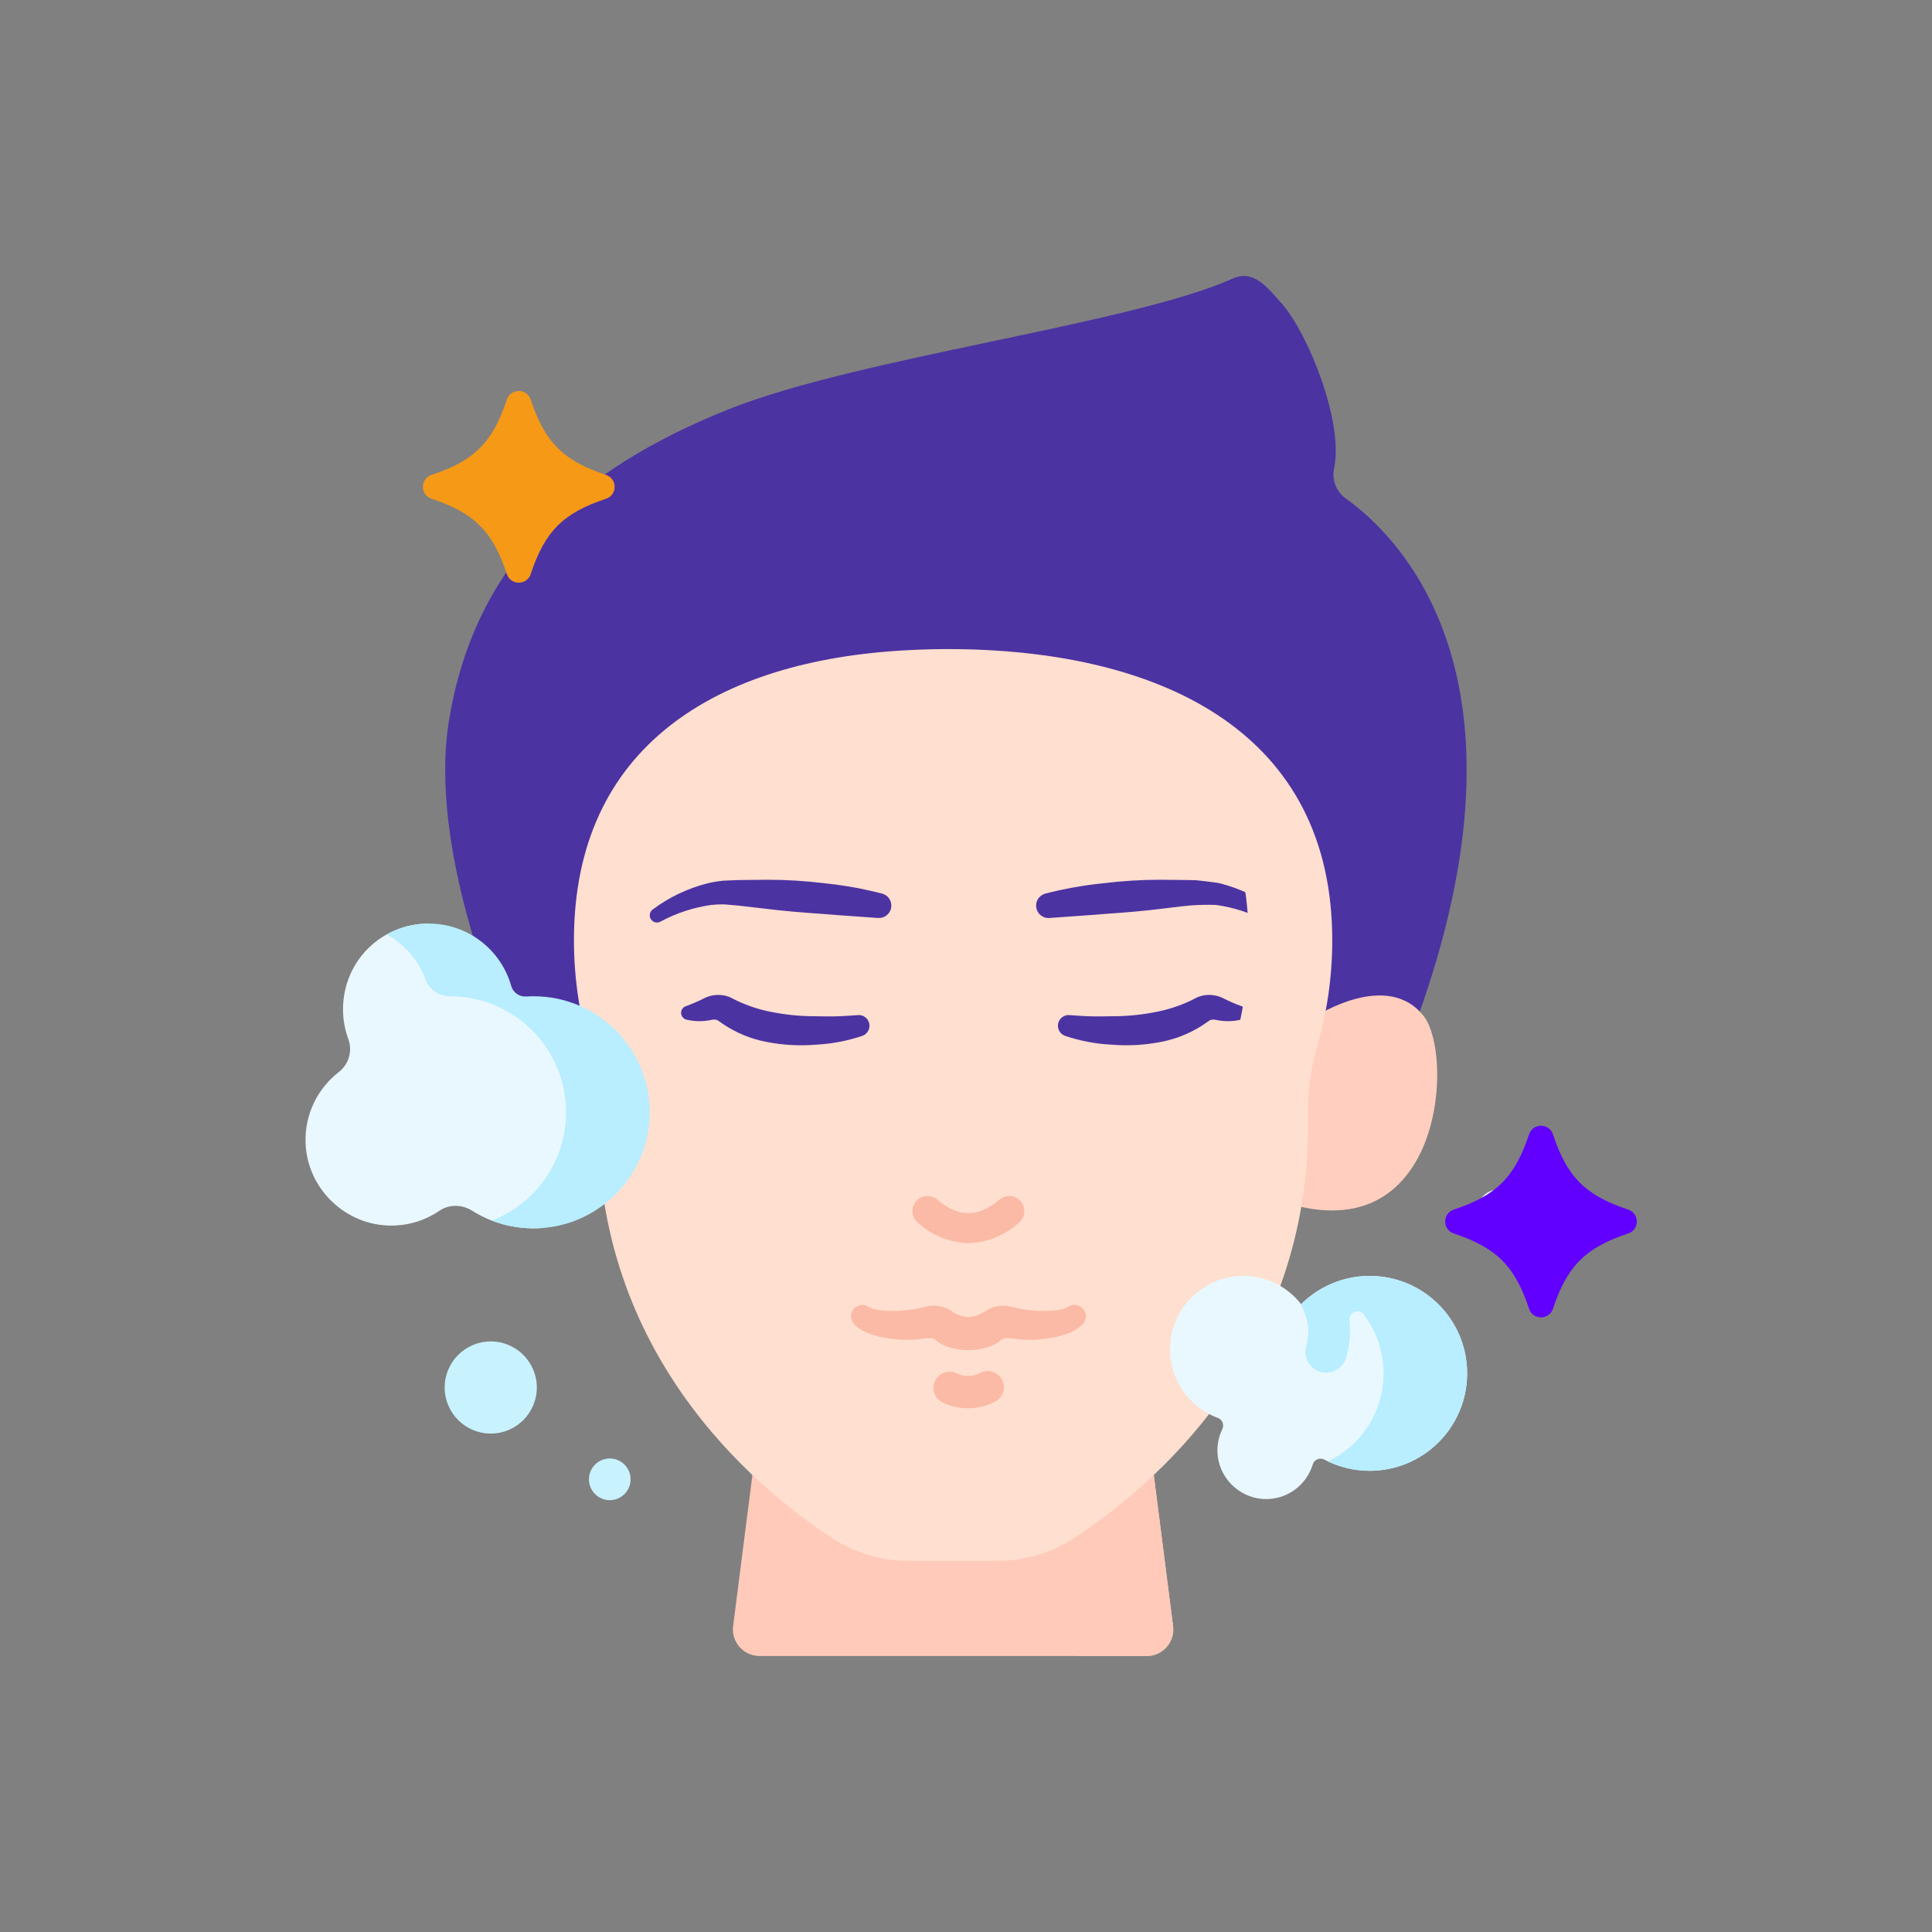
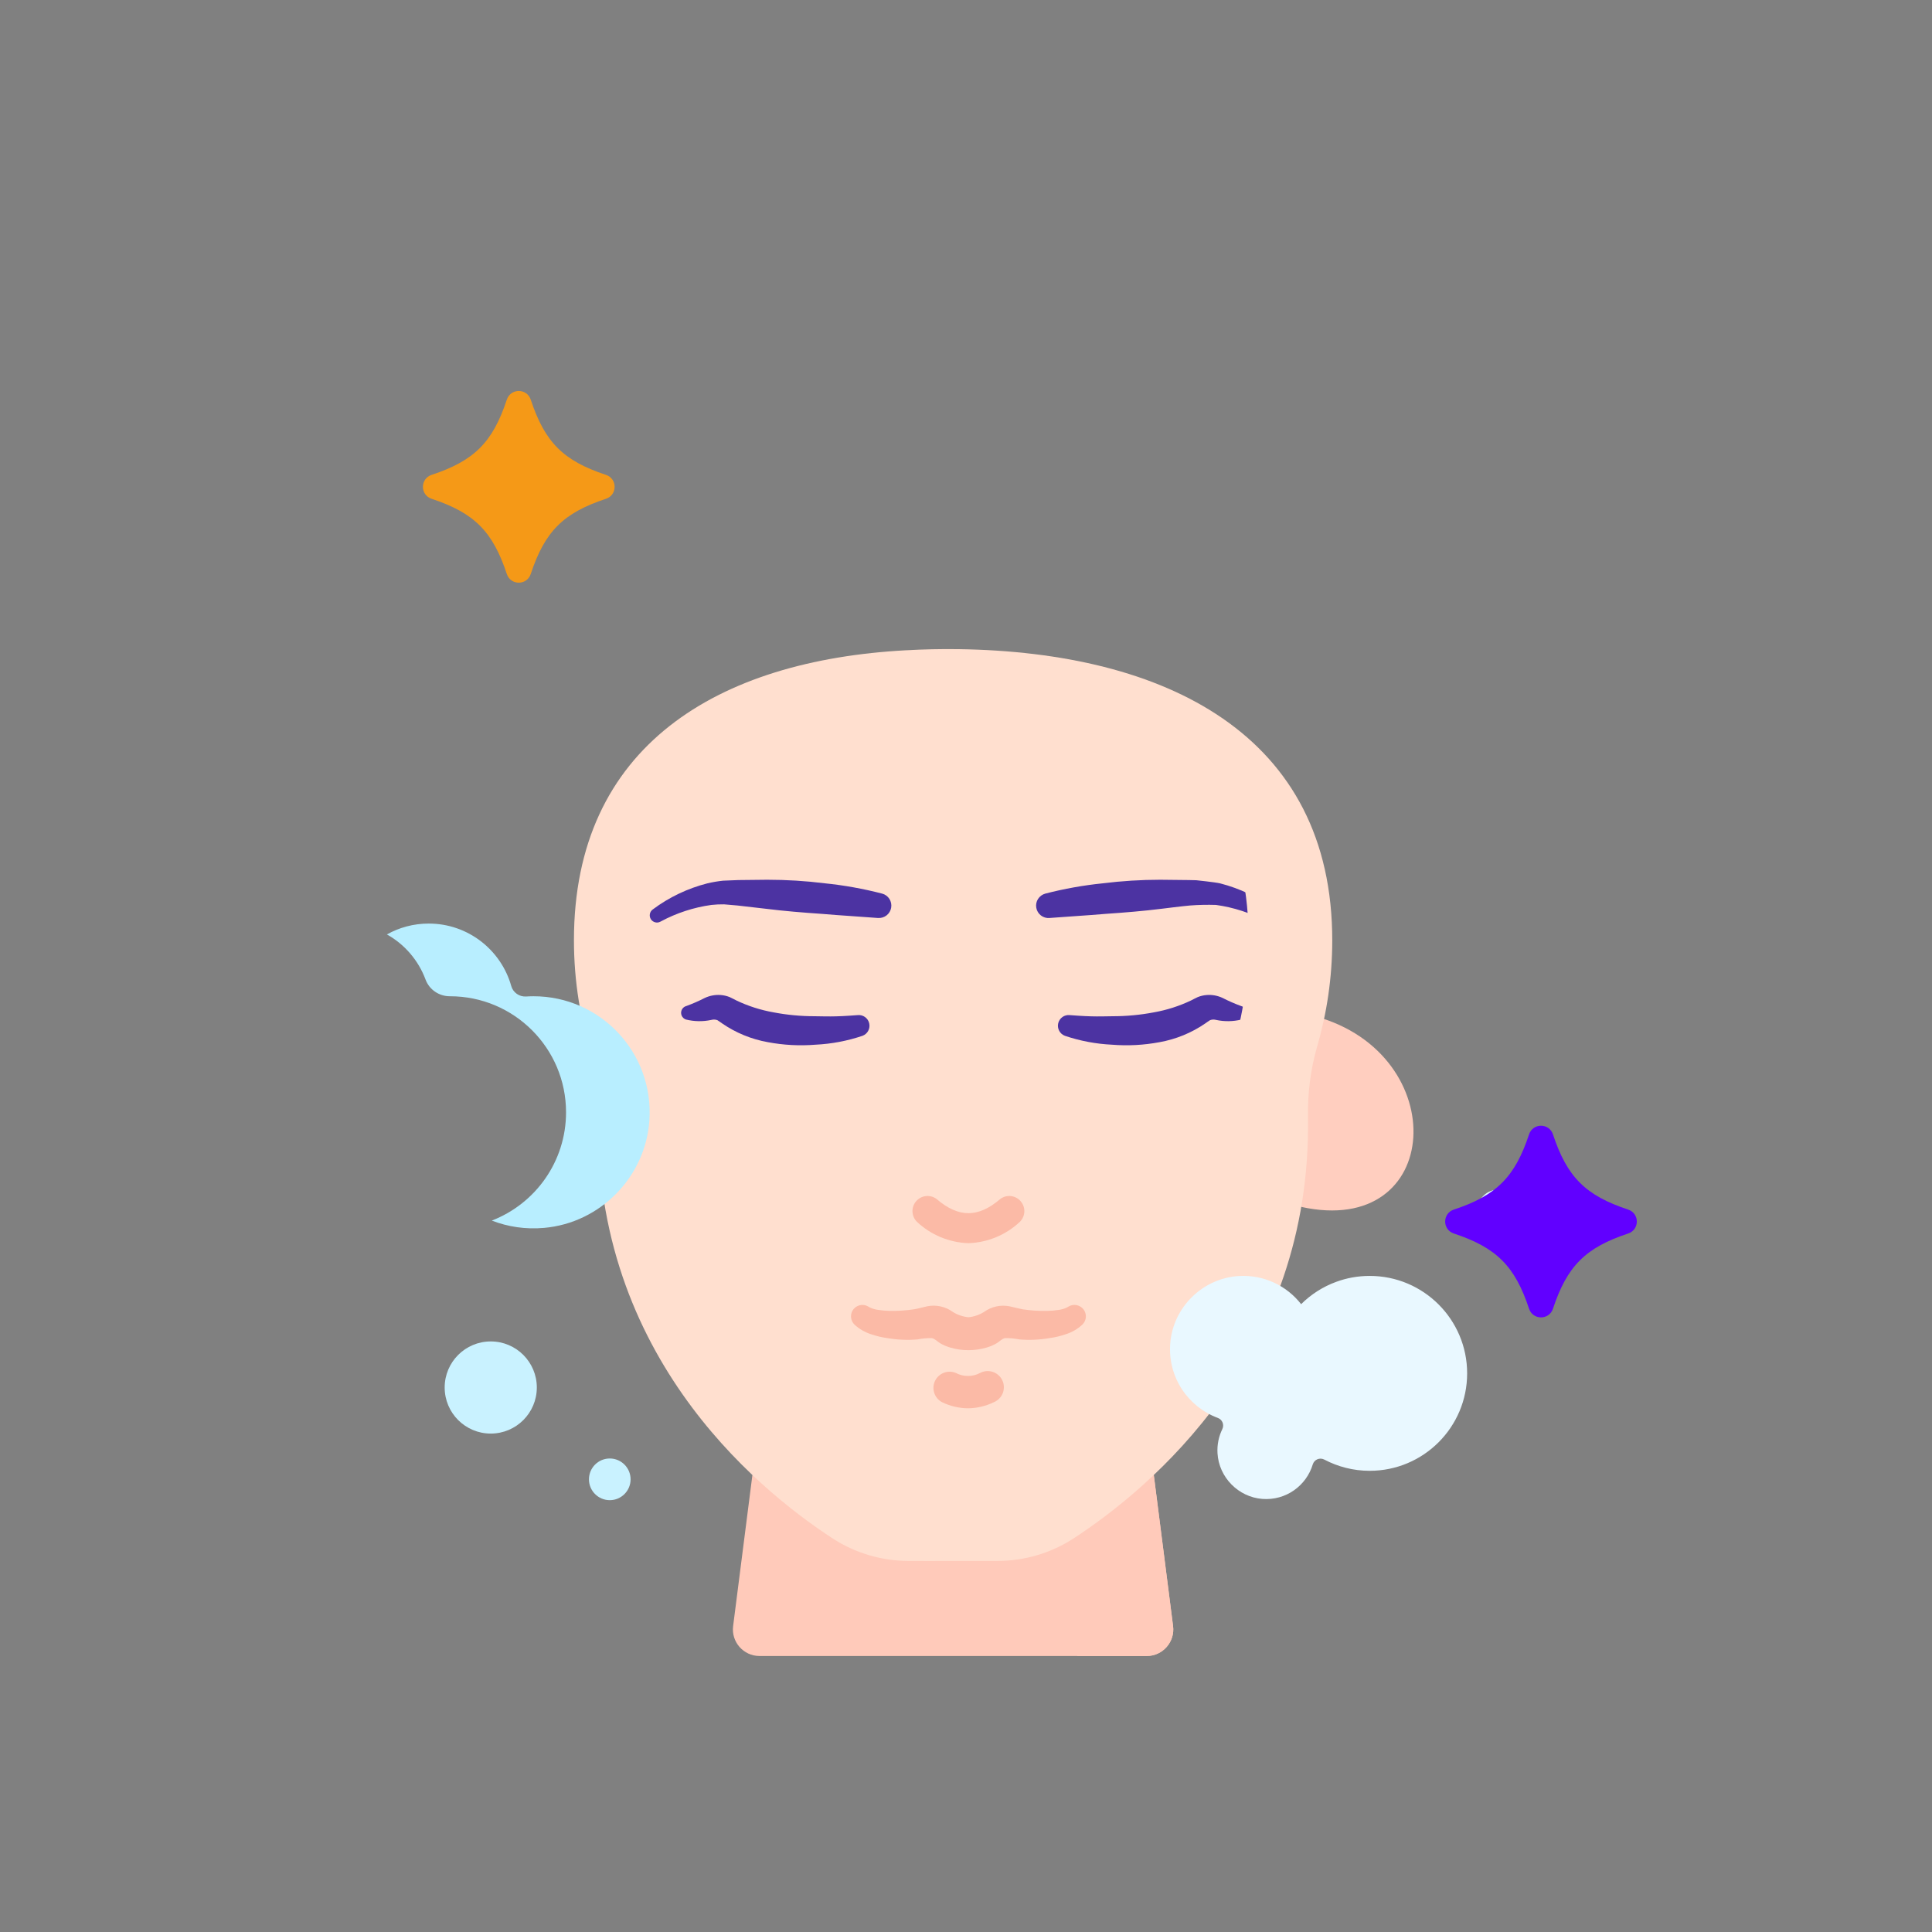
<svg xmlns="http://www.w3.org/2000/svg" width="56" height="56" viewBox="0 0 56 56" fill="none">
  <rect x="0" y="0" width="56" height="56" fill="#808080" stroke="none" />
  <g clip-path="url(#clip0_1851_2125)">
-     <path d="M39.009 14.449C38.733 14.252 38.598 13.91 38.669 13.578C38.954 12.239 37.919 9.675 37.162 8.811C36.728 8.316 36.334 7.806 35.733 8.074C32.751 9.406 24.893 10.355 21.117 11.864C16.722 13.621 13.738 16.329 13.007 20.931C12.423 24.613 14.517 29.42 14.517 29.42L27.975 34.764L41.088 29.504C44.655 19.607 40.583 15.576 39.009 14.449Z" fill="#4C33A2" />
    <path d="M33.238 48H22.014C21.55 48 21.191 47.592 21.25 47.132L21.972 41.476H33.28L34.002 47.132C34.061 47.592 33.702 48 33.238 48Z" fill="#FFCABA" />
    <path d="M33.28 41.476H30.861L31.584 47.132C31.626 47.468 31.483 47.8 31.21 48H33.238C33.702 48 34.061 47.592 34.002 47.132L33.28 41.476Z" fill="#FFCABA" />
    <path d="M37.289 27.55C37.301 21.563 34.462 19.656 28.262 18.924C27.776 18.867 26.269 18.848 26.269 18.848C20.805 19.139 16.636 21.618 16.636 27.253C16.636 28.446 16.826 29.595 17.178 30.67C17.314 31.085 17.373 31.521 17.354 31.958C17.033 39.105 21.869 43.113 24.127 44.587C24.787 45.018 25.558 45.245 26.346 45.245H26.918C27.701 45.245 29.827 44.807 30.483 44.38C32.805 42.867 37.269 39.139 36.6 31.556C36.6 31.556 37.286 28.965 37.289 27.55Z" fill="#FFDFCF" />
    <path d="M28.07 36.034C28.627 36.016 29.158 35.795 29.564 35.413C29.641 35.335 29.687 35.231 29.691 35.12C29.695 35.01 29.657 34.903 29.585 34.819C29.514 34.735 29.413 34.682 29.303 34.669C29.194 34.657 29.084 34.686 28.995 34.752C28.355 35.302 27.785 35.302 27.145 34.752C27.056 34.686 26.946 34.657 26.836 34.669C26.727 34.682 26.626 34.735 26.554 34.819C26.482 34.903 26.445 35.01 26.449 35.12C26.453 35.231 26.498 35.335 26.576 35.413C26.982 35.795 27.513 36.016 28.07 36.034Z" fill="#FBBAA6" />
    <path d="M24.709 37.992C24.753 37.915 24.825 37.859 24.909 37.836C24.994 37.812 25.085 37.824 25.161 37.867L25.22 37.901C25.293 37.934 25.37 37.957 25.45 37.967C25.561 37.984 25.673 37.994 25.785 37.997C26.026 38.001 26.266 37.985 26.504 37.949C26.562 37.941 26.841 37.871 26.873 37.864C27.002 37.838 27.135 37.839 27.264 37.867C27.392 37.895 27.514 37.95 27.62 38.028C27.756 38.113 27.91 38.165 28.07 38.181C28.23 38.166 28.384 38.113 28.52 38.029C28.627 37.951 28.748 37.896 28.877 37.868C29.005 37.84 29.138 37.839 29.267 37.865C29.298 37.871 29.58 37.941 29.636 37.95C29.874 37.986 30.114 38.002 30.355 37.997C30.467 37.995 30.579 37.985 30.69 37.968C30.77 37.957 30.847 37.935 30.92 37.901L30.979 37.867C31.049 37.827 31.131 37.814 31.211 37.831C31.29 37.847 31.36 37.892 31.409 37.957C31.457 38.021 31.48 38.102 31.474 38.182C31.467 38.263 31.431 38.338 31.373 38.394C31.234 38.523 31.068 38.619 30.887 38.675C30.739 38.726 30.587 38.763 30.432 38.784C30.14 38.835 29.842 38.849 29.547 38.824C29.409 38.796 29.268 38.783 29.127 38.787C29.031 38.809 28.971 38.887 28.889 38.935C28.801 38.987 28.707 39.027 28.609 39.056C28.258 39.162 27.883 39.162 27.532 39.056C27.434 39.027 27.34 38.987 27.252 38.935C27.169 38.887 27.11 38.81 27.014 38.787C26.873 38.783 26.732 38.796 26.594 38.824C26.299 38.849 26.001 38.835 25.709 38.784C25.554 38.763 25.402 38.726 25.254 38.675C25.073 38.619 24.907 38.523 24.768 38.394C24.715 38.343 24.681 38.276 24.67 38.203C24.659 38.13 24.673 38.056 24.709 37.992Z" fill="#FBBAA6" />
    <path d="M28.057 40.82C28.319 40.818 28.577 40.757 28.812 40.641C28.871 40.617 28.923 40.58 28.967 40.534C29.011 40.489 29.045 40.434 29.068 40.375C29.09 40.316 29.1 40.252 29.097 40.189C29.095 40.126 29.079 40.064 29.051 40.006C29.024 39.949 28.985 39.898 28.937 39.857C28.89 39.815 28.834 39.783 28.773 39.764C28.713 39.744 28.649 39.737 28.586 39.743C28.523 39.749 28.462 39.767 28.406 39.797C28.298 39.854 28.178 39.883 28.057 39.883C27.935 39.883 27.816 39.854 27.708 39.797C27.597 39.75 27.472 39.748 27.359 39.79C27.247 39.833 27.155 39.917 27.102 40.026C27.05 40.134 27.042 40.259 27.079 40.373C27.116 40.488 27.196 40.584 27.302 40.641C27.537 40.757 27.795 40.818 28.057 40.82Z" fill="#FBBAA6" />
    <path d="M30.424 26.608C30.956 26.566 31.502 26.536 32.045 26.489C32.589 26.452 33.134 26.408 33.678 26.34C33.678 26.34 34.291 26.263 34.496 26.246C34.746 26.227 34.997 26.222 35.247 26.23C35.76 26.301 36.256 26.463 36.713 26.708L36.727 26.715C36.774 26.739 36.827 26.745 36.878 26.731C36.928 26.717 36.972 26.684 36.999 26.64C37.027 26.596 37.037 26.543 37.028 26.491C37.018 26.44 36.99 26.394 36.948 26.362C36.474 26.008 35.935 25.75 35.362 25.604C35.215 25.57 34.675 25.514 34.675 25.514L34.465 25.509L33.629 25.5C33.072 25.5 32.515 25.535 31.961 25.604C31.4 25.661 30.844 25.761 30.298 25.902C30.211 25.926 30.137 25.981 30.088 26.056C30.04 26.132 30.021 26.223 30.037 26.311C30.052 26.4 30.1 26.479 30.17 26.534C30.241 26.589 30.33 26.616 30.42 26.609L30.424 26.608Z" fill="#4C33A2" />
    <path d="M24.236 29.459C24.031 29.465 23.823 29.459 23.616 29.456C23.216 29.456 22.817 29.419 22.424 29.344C22.05 29.278 21.686 29.162 21.343 28.998C21.343 28.998 21.191 28.918 21.149 28.901C21.066 28.868 20.978 28.847 20.889 28.841C20.731 28.829 20.572 28.859 20.429 28.926C20.256 29.015 20.077 29.093 19.894 29.16L19.885 29.163C19.844 29.175 19.808 29.201 19.782 29.236C19.756 29.271 19.742 29.314 19.742 29.357C19.742 29.401 19.756 29.443 19.782 29.478C19.808 29.513 19.844 29.539 19.885 29.552C20.125 29.611 20.375 29.615 20.617 29.563C20.675 29.547 20.736 29.549 20.793 29.57C20.812 29.578 20.928 29.662 20.928 29.662C21.327 29.937 21.78 30.123 22.257 30.208C22.712 30.294 23.176 30.318 23.638 30.281C24.102 30.259 24.561 30.172 25.001 30.023C25.072 29.996 25.131 29.945 25.166 29.878C25.202 29.811 25.212 29.733 25.194 29.659C25.177 29.586 25.132 29.521 25.07 29.477C25.008 29.434 24.932 29.415 24.857 29.424C24.857 29.424 24.438 29.456 24.236 29.459Z" fill="#4C33A2" />
    <path d="M31.631 29.459C31.836 29.465 32.045 29.459 32.251 29.456C32.651 29.456 33.05 29.419 33.443 29.344C33.817 29.278 34.181 29.162 34.525 28.998C34.525 28.998 34.676 28.918 34.718 28.901C34.801 28.868 34.889 28.847 34.979 28.841C35.137 28.829 35.295 28.859 35.438 28.926C35.611 29.015 35.79 29.093 35.973 29.16L35.982 29.163C36.024 29.175 36.06 29.201 36.086 29.236C36.111 29.271 36.125 29.314 36.125 29.357C36.125 29.401 36.111 29.443 36.086 29.478C36.06 29.513 36.024 29.539 35.982 29.552C35.742 29.611 35.492 29.615 35.25 29.563C35.192 29.547 35.131 29.549 35.074 29.57C35.056 29.578 34.939 29.662 34.939 29.662C34.54 29.937 34.087 30.123 33.61 30.208C33.155 30.294 32.691 30.318 32.23 30.281C31.765 30.259 31.306 30.172 30.866 30.023C30.795 29.996 30.736 29.945 30.701 29.878C30.665 29.811 30.655 29.733 30.673 29.659C30.691 29.586 30.735 29.521 30.797 29.477C30.859 29.434 30.935 29.415 31.011 29.424C31.011 29.424 31.429 29.456 31.631 29.459Z" fill="#4C33A2" />
    <path d="M25.57 25.902C25.024 25.76 24.468 25.66 23.907 25.603C23.354 25.534 22.797 25.5 22.239 25.5L21.403 25.509L20.959 25.527C20.806 25.543 20.655 25.569 20.505 25.604C19.932 25.75 19.393 26.007 18.919 26.362C18.877 26.393 18.847 26.439 18.837 26.491C18.827 26.543 18.837 26.597 18.865 26.642C18.893 26.687 18.937 26.719 18.988 26.733C19.039 26.747 19.093 26.741 19.14 26.716L19.155 26.708C19.611 26.463 20.108 26.301 20.621 26.23C20.743 26.217 20.866 26.211 20.989 26.213L21.371 26.246L22.189 26.34C22.733 26.408 23.278 26.452 23.822 26.489C24.365 26.536 24.91 26.566 25.443 26.608H25.448C25.538 26.615 25.627 26.588 25.698 26.533C25.768 26.478 25.816 26.399 25.831 26.31C25.846 26.222 25.828 26.131 25.78 26.055C25.731 25.98 25.657 25.925 25.57 25.902L25.57 25.902Z" fill="#4C33A2" />
-     <path d="M38.132 29.461C38.132 29.461 40.221 28.095 41.273 29.461C42.116 30.556 41.842 35.892 37.715 34.982L36.7 30.754L38.132 29.461Z" fill="#FFCEBF" />
+     <path d="M38.132 29.461C42.116 30.556 41.842 35.892 37.715 34.982L36.7 30.754L38.132 29.461Z" fill="#FFCEBF" />
    <path d="M38.616 27.275C38.628 21.287 33.775 18.902 27.787 18.816C27.273 18.809 26.766 18.82 26.269 18.848C31.833 19.155 36.204 21.592 36.193 27.275C36.191 28.374 36.027 29.435 35.725 30.435C35.552 31.009 35.468 31.606 35.485 32.205C35.684 39.209 30.917 43.144 28.691 44.595C28.035 45.022 27.266 45.245 26.483 45.245H28.906C29.694 45.245 30.466 45.018 31.125 44.587C33.337 43.143 38.023 39.266 37.912 32.389C37.901 31.694 37.985 30.999 38.179 30.332C38.461 29.362 38.614 28.336 38.616 27.275Z" fill="#FFDFCF" />
-     <path d="M14.556 28.906C14.395 27.689 12.427 26.77 12.427 26.77C11.056 26.77 9.956 27.857 9.943 29.229C9.939 29.541 9.994 29.84 10.096 30.116C10.223 30.459 10.111 30.849 9.822 31.073C9.207 31.548 8.821 32.306 8.858 33.153C8.917 34.468 10.02 35.522 11.337 35.524C11.857 35.525 12.339 35.366 12.738 35.094C13.021 34.902 13.39 34.909 13.68 35.09C14.258 35.455 14.956 35.647 15.701 35.596C15.701 35.596 18.085 33.901 18.203 32.242C18.343 30.273 15.484 29.568 14.556 28.906Z" fill="#E9F8FF" />
    <path d="M18.823 32.473C18.712 34.111 17.406 35.447 15.77 35.591C15.234 35.639 14.719 35.559 14.255 35.379C15.514 34.893 16.407 33.671 16.407 32.24C16.407 30.383 14.901 28.877 13.043 28.877H13.037C12.724 28.877 12.442 28.684 12.334 28.391C12.127 27.834 11.727 27.371 11.215 27.085C11.573 26.884 11.987 26.77 12.427 26.77C13.566 26.77 14.525 27.536 14.819 28.581C14.872 28.77 15.054 28.897 15.25 28.884C15.321 28.88 15.393 28.877 15.466 28.877C17.401 28.877 18.954 30.51 18.823 32.473Z" fill="#B8EEFF" />
    <path d="M42.526 39.808C42.526 41.367 41.262 42.632 39.701 42.632C39.227 42.632 38.779 42.514 38.386 42.307C38.254 42.238 38.094 42.305 38.051 42.447C37.866 43.061 37.276 43.499 36.59 43.447C35.894 43.394 35.331 42.821 35.29 42.125C35.275 41.872 35.327 41.634 35.429 41.425C35.491 41.298 35.432 41.148 35.299 41.099C34.441 40.781 33.845 39.924 33.92 38.94C34.001 37.889 34.864 37.045 35.916 36.986C36.646 36.945 37.302 37.274 37.714 37.802C37.999 37.518 38.346 37.295 38.733 37.154C39.034 37.043 39.36 36.983 39.702 36.983C41.262 36.983 42.526 38.248 42.526 39.808Z" fill="#E9F8FF" />
    <path d="M14.225 41.553C14.962 41.553 15.56 40.955 15.56 40.217C15.56 39.48 14.962 38.882 14.225 38.882C13.487 38.882 12.889 39.48 12.889 40.217C12.889 40.955 13.487 41.553 14.225 41.553Z" fill="#C9F2FF" />
-     <path d="M39.701 36.983C39.268 36.983 38.858 37.08 38.491 37.255C38.201 37.393 37.938 37.578 37.713 37.802C37.822 38.063 37.923 38.322 37.923 38.572C37.923 38.722 37.902 38.869 37.86 39.01C37.764 39.33 37.945 39.666 38.265 39.762C38.323 39.779 38.38 39.787 38.438 39.787C38.698 39.787 38.937 39.618 39.016 39.357C39.092 39.103 39.131 38.839 39.131 38.572C39.131 38.465 39.126 38.361 39.116 38.26C39.093 38.032 39.387 37.916 39.526 38.099C39.888 38.573 40.103 39.165 40.103 39.807C40.103 40.933 39.444 41.906 38.49 42.359C38.857 42.534 39.267 42.632 39.701 42.632C41.262 42.632 42.526 41.367 42.526 39.807C42.526 38.248 41.262 36.983 39.701 36.983Z" fill="#B8EEFF" />
    <path d="M43.425 35.69C43.758 35.69 44.028 35.419 44.028 35.086C44.028 34.753 43.758 34.483 43.425 34.483C43.091 34.483 42.821 34.753 42.821 35.086C42.821 35.419 43.091 35.69 43.425 35.69Z" fill="#DFF6FD" />
    <path d="M17.675 43.483C18.008 43.483 18.278 43.212 18.278 42.879C18.278 42.546 18.008 42.275 17.675 42.275C17.341 42.275 17.071 42.546 17.071 42.879C17.071 43.212 17.341 43.483 17.675 43.483Z" fill="#C9F2FF" />
    <path d="M12.511 14.458C13.747 14.867 14.281 15.401 14.69 16.637C14.801 16.973 15.273 16.973 15.384 16.637C15.793 15.401 16.327 14.867 17.563 14.458C17.899 14.347 17.899 13.875 17.563 13.764C16.327 13.355 15.793 12.821 15.384 11.585C15.273 11.249 14.801 11.249 14.69 11.585C14.281 12.821 13.747 13.355 12.511 13.764C12.175 13.875 12.175 14.347 12.511 14.458Z" fill="#F59917" />
    <path d="M42.141 35.754C43.376 36.163 43.911 36.698 44.32 37.933C44.431 38.269 44.902 38.269 45.014 37.933C45.422 36.698 45.957 36.163 47.192 35.754C47.528 35.643 47.528 35.172 47.192 35.06C45.957 34.652 45.422 34.117 45.014 32.882C44.902 32.546 44.431 32.546 44.32 32.882C43.911 34.117 43.376 34.652 42.141 35.06C41.805 35.172 41.805 35.643 42.141 35.754Z" fill="#6100FF" />
  </g>
  <defs>
    <clipPath id="clip0_1851_2125">
      <rect width="40" height="40" fill="white" transform="translate(8 8)" />
    </clipPath>
  </defs>
</svg>